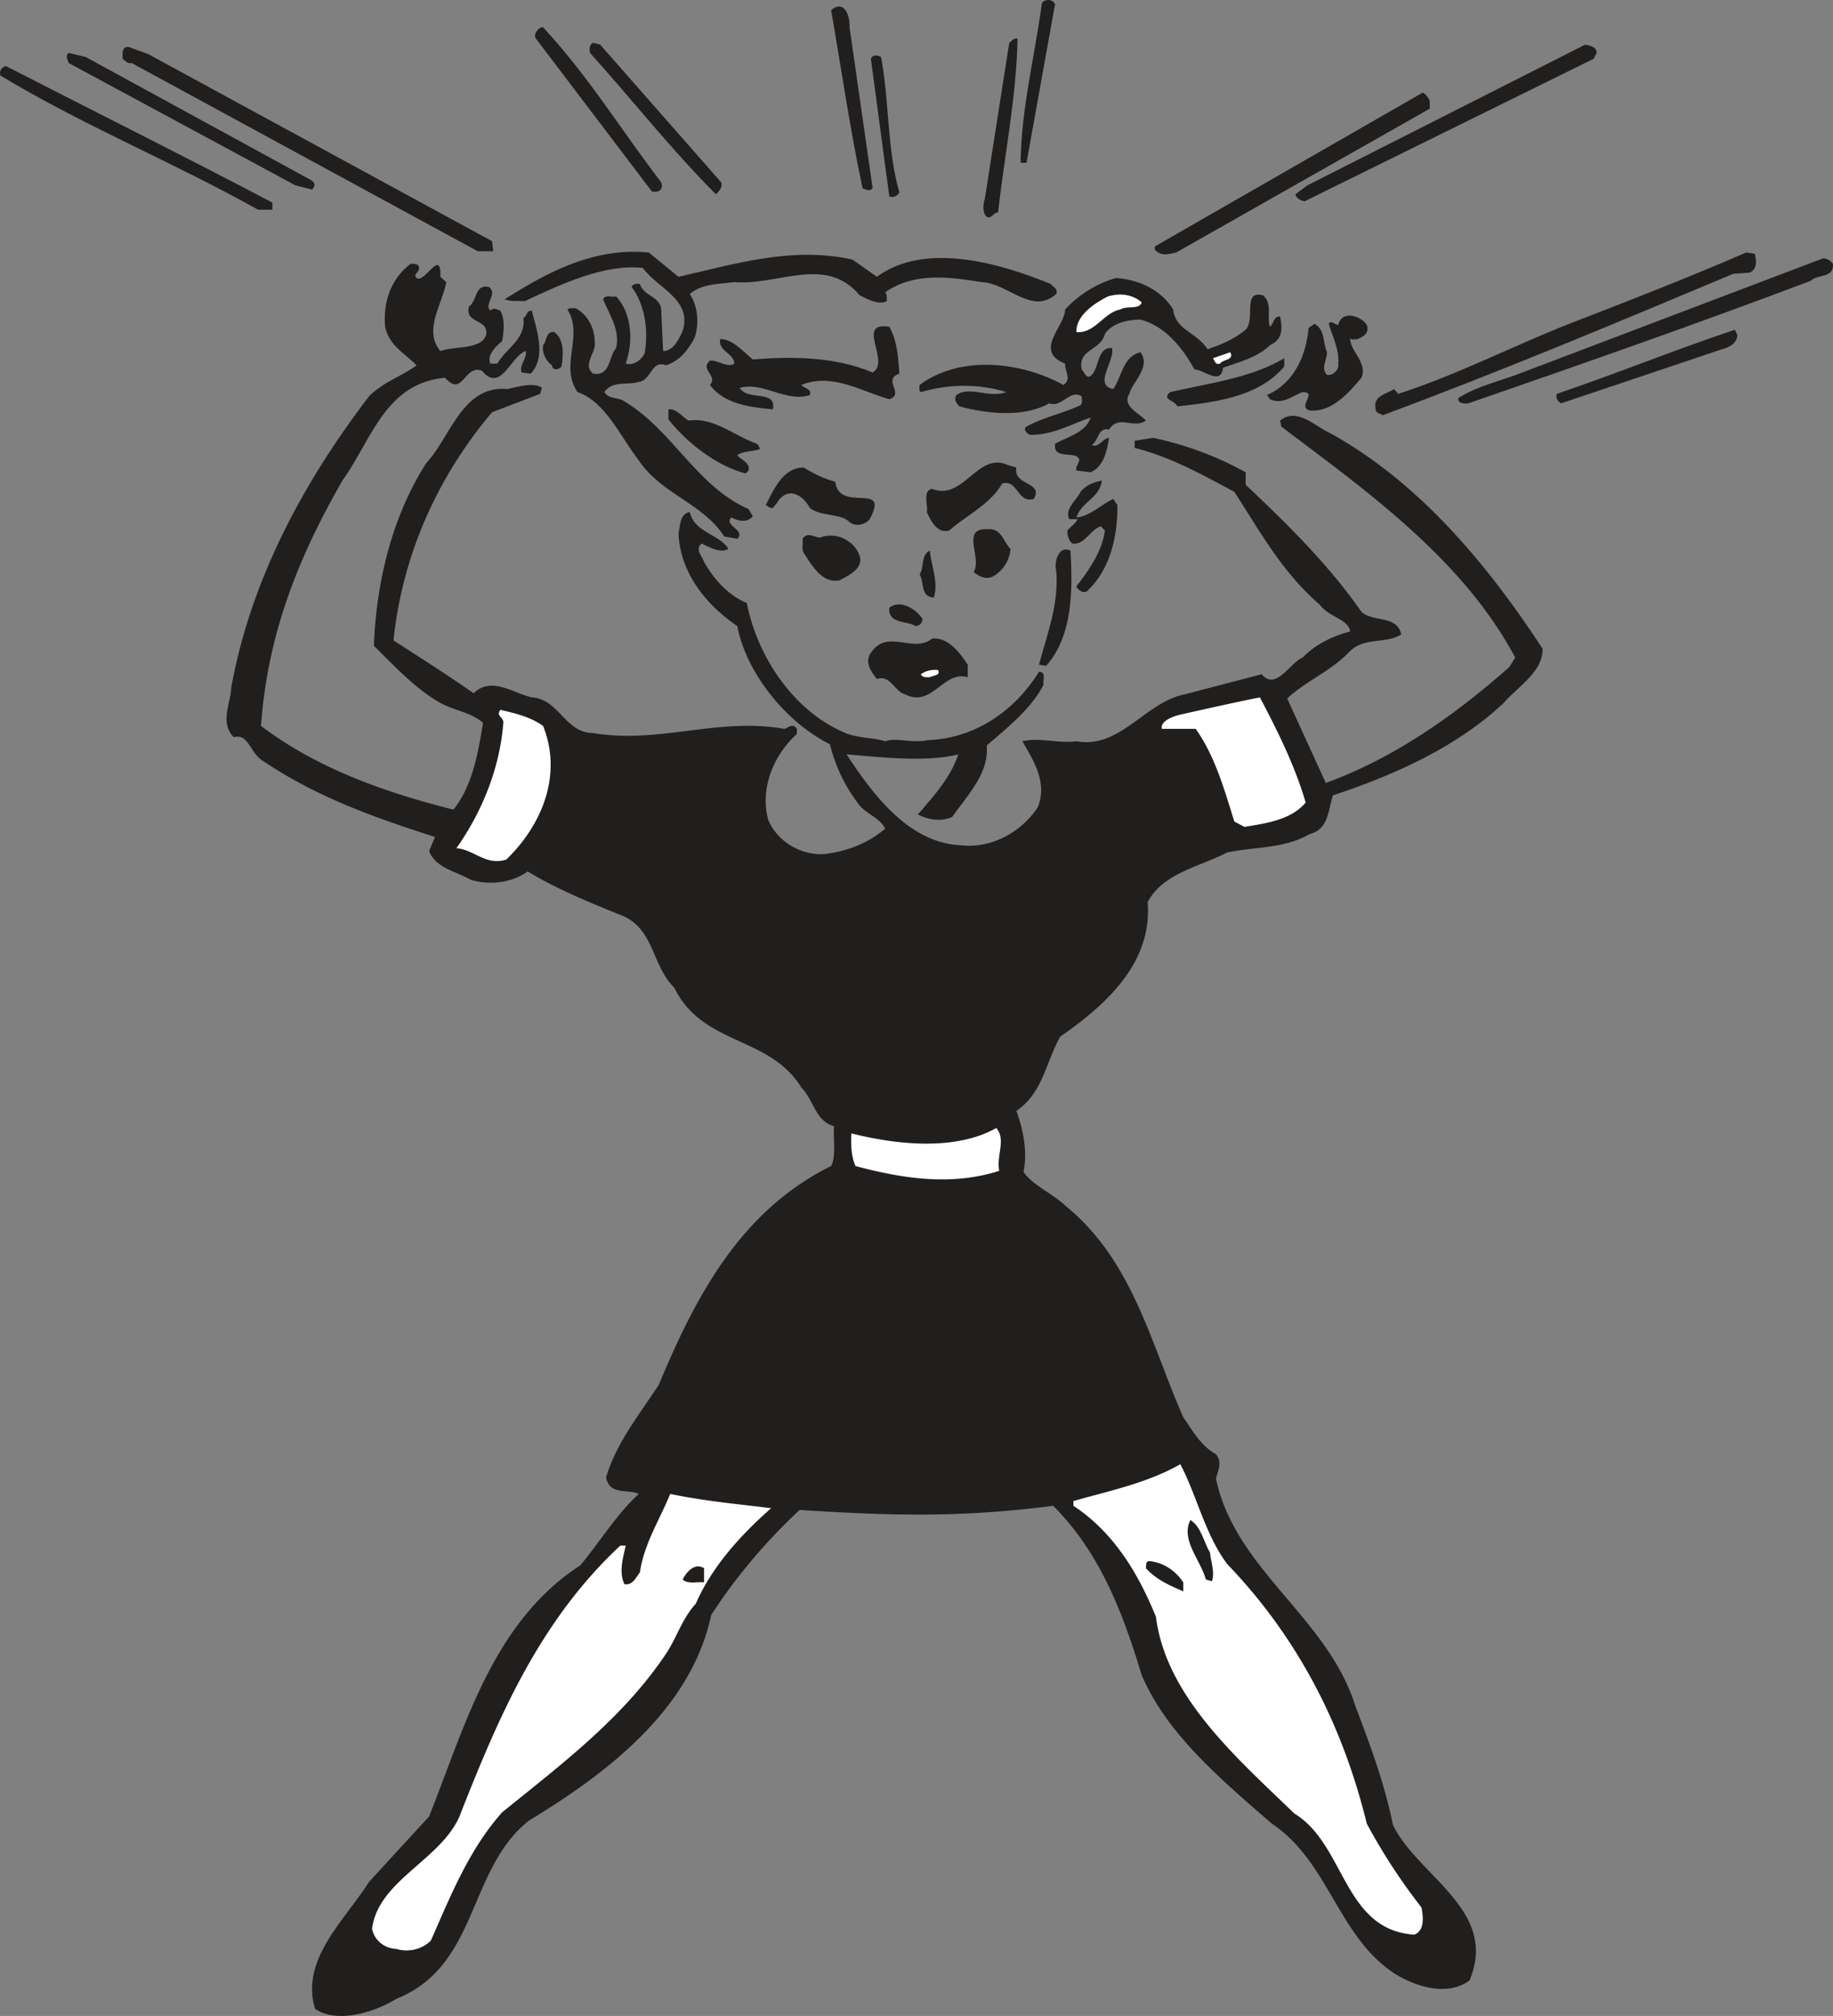
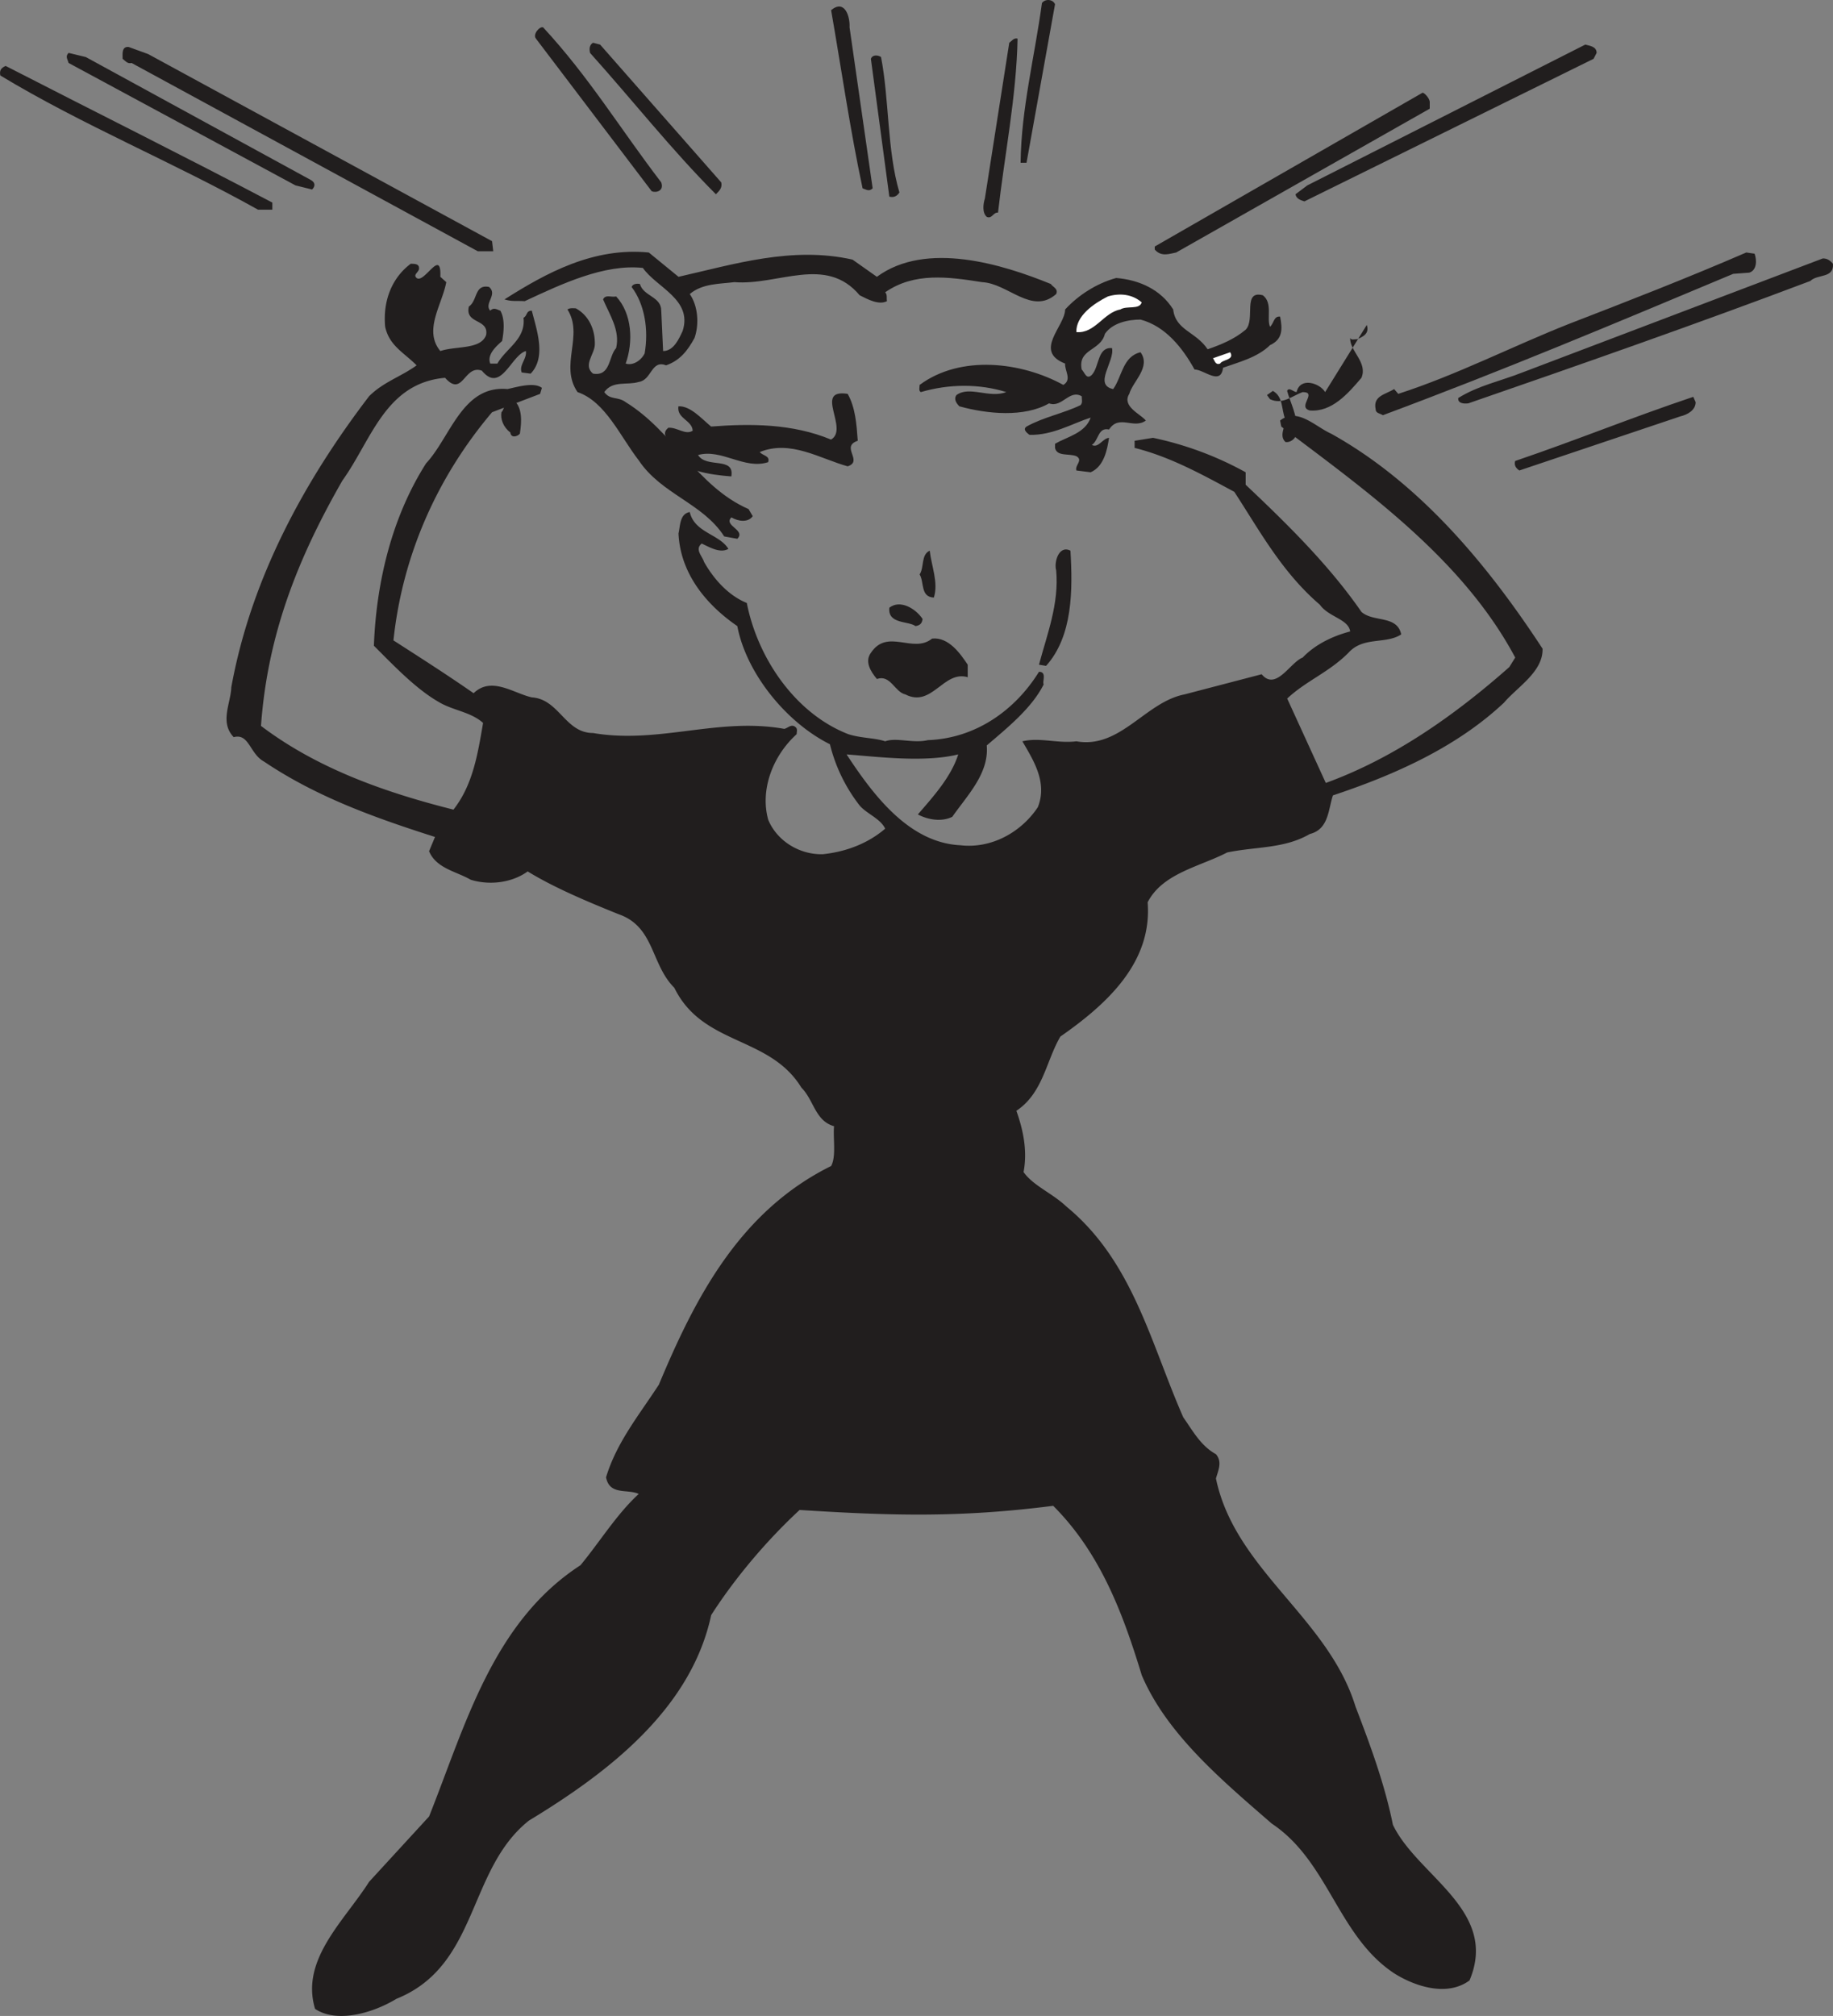
<svg xmlns="http://www.w3.org/2000/svg" width="144.951" height="159.385" viewBox="0 0 108.713 119.539">
  <rect x="0" y="0" width="108.713" height="119.539" fill="#808080" stroke="none" />
  <path style="fill:#211e1e;fill-opacity:1;fill-rule:nonzero;stroke:none" d="m62.656 722.71-1.691 9.403h-.352c.035-3.207.844-6.34 1.266-9.472.176-.25.633-.25.777.07m-12.187 1.371 1.37 9.547c-.21.21-.386.07-.597 0-.738-3.453-1.27-7.152-1.867-10.566.813-.672 1.129.386 1.094 1.019M39.3 733.277c.18.493-.28.633-.562.528l-6.867-9.051c-.21-.25.211-.742.422-.672 2.715 2.926 4.578 6.023 7.008 9.195m21.133-8.523c-.07 3.45-.774 6.902-1.16 10.316-.282-.035-.352.39-.669.25-.28-.25-.21-.777-.109-1.093l1.445-9.23c.141-.102.282-.313.493-.243m-17.574 8.523c.07.317-.106.493-.317.703-2.605-2.605-4.965-5.601-7.465-8.382-.039-.176-.07-.457.176-.602l.422.11 7.183 8.171m51.918-7.679-.18.351-17.148 8.453c-.25-.07-.496-.175-.531-.422l.703-.527 16.484-8.348c.247.07.672.106.672.493m-65.511 11.164.07.597h-.918L7.887 726.195c-.246.07-.387-.14-.532-.246 0-.281-.07-.738.356-.703l1.16.422 20.395 11.094m-10.743-3.625c.247.14.282.351.07.562l-.988-.246-13.453-7.258c-.07-.246-.21-.386 0-.597l1.02.246 13.351 7.293m33.813-7.293c.492 2.535.352 5.531 1.09 8.031-.14.21-.317.316-.598.246l-1.094-8.172c.106-.281.461-.21.602-.105m-36.102 8.629v.422h-.847c-5.035-2.817-10.39-5-15.285-7.957-.07-.32.07-.461.316-.567 5.355 2.75 10.531 5.32 15.816 8.102m68.645-5.989v.422l-15.04 8.528c-.386.07-.878.28-1.269-.176v-.18l15.887-9.121c.14.035.387.316.422.527m-44.555 10.391c3.274-.738 6.727-1.828 10.32-1.02l1.446 1.02c2.922-2.148 7.465-.738 10.316.426.106.176.461.277.317.597-1.442 1.266-2.852-.636-4.399-.707-2.008-.316-4.015-.597-5.742.602.14.14.07.352.105.527-.492.246-1.128-.105-1.62-.351-2.008-2.395-4.825-.567-7.43-.778-.848.11-1.903.07-2.645.707.492.704.567 1.797.281 2.606-.421.773-.878 1.34-1.687 1.621-.883-.352-.848.879-1.621.984-.668.211-1.55-.105-2.043.602.351.492.808.246 1.27.598 2.816 1.726 4.222 5 7.288 6.34l.247.421c-.282.387-.844.317-1.266.07-.496.493.879.739.352 1.27l-.778-.14c-1.265-1.973-3.734-2.504-5.07-4.512-1.094-1.406-1.973-3.485-3.63-4.047-1.089-1.586.388-3.348-.597-4.899.14-.105.352-.07.492-.07.778.422 1.165 1.27 1.13 2.184-.036.562-.708 1.199-.106 1.691 1.055.176.914-1.023 1.371-1.515.246-1.055-.387-1.973-.773-2.887.14-.317.492-.106.773-.176.953 1.02 1.023 2.711.566 3.98.422.141.914-.175 1.125-.601.246-1.406 0-2.922-.773-3.941.07-.176.281-.215.492-.176.211.738 1.266.738 1.266 1.582l.11 2.394c.632 0 .948-.738 1.16-1.195.597-1.867-1.551-2.57-2.36-3.734-2.29-.246-4.824.953-7.008 1.972-.492-.035-.742.036-1.2-.105 2.5-1.586 5.286-3.102 8.56-2.781l1.761 1.441m63.821-1.371c.14.387.14.984-.317 1.125l-.95.07c-7.151 2.996-13.597 5.707-20.78 8.383-.141-.105-.426-.105-.426-.352-.176-.808.601-.878 1.094-1.199l.246.285c3.488-1.129 6.761-2.82 10.144-4.156 3.38-1.305 7.008-2.715 10.496-4.226l.493.07m4.648.598c.07.878-.914.597-1.34 1.02-6.617 2.5-13.558 4.933-20.285 7.257-.281.035-.633 0-.598-.317 1.196-.742 2.465-.988 3.805-1.515l17.82-6.762c.246 0 .422.106.598.317" transform="translate(-.083 -722.461)" />
  <path style="fill:#211e1e;fill-opacity:1;fill-rule:nonzero;stroke:none" d="M24.934 738.348c.035.246-.387.386-.141.597.457.356 1.477-1.832 1.406-.07l.352.316c-.246 1.34-1.371 2.856-.352 4.086.918-.316 2.395-.07 2.715-.949.176-.988-1.27-.633-1.023-1.691.527-.352.316-1.336 1.199-1.16.527.457-.317.984.07 1.406.211-.211.387-.07.598 0 .281.496.21 1.234.105 1.797-.351.316-.914.808-.703 1.34h.422c.527-.918 1.691-1.446 1.55-2.715.247-.14.141-.422.493-.422.281 1.129.879 2.75-.07 3.734l-.528-.07c-.18-.422.317-.809.246-1.27-.882.25-1.48 2.54-2.609 1.164-1.055-.386-1.125 1.622-2.184.422-3.554.317-4.367 3.7-6.09 6.094-2.644 4.613-4.437 9.121-4.828 14.547 3.348 2.535 7.364 3.945 11.415 4.965 1.16-1.477 1.441-3.309 1.757-5.14-.738-.669-1.828-.74-2.675-1.27-1.336-.774-2.641-2.149-3.801-3.309.14-3.734 1.055-7.61 3.097-10.816 1.446-1.547 2.149-4.649 4.825-4.403.636-.14 1.586-.422 2.043-.07l-.106.355-2.851 1.09c-3.278 3.875-5.32 8.524-5.848 13.528 1.586 1.02 3.133 2.007 4.754 3.132 1.058-1.02 2.36 0 3.453.247 1.621.105 1.973 2.113 3.629 2.113 3.906.668 7.43-.95 11.34-.246.21-.035.422-.317.668-.106.14.106.07.282.07.422-1.406 1.27-2.184 3.277-1.687 5.074.527 1.266 1.863 2.078 3.238 2.043 1.375-.144 2.676-.636 3.699-1.515-.281-.598-1.094-.88-1.516-1.375a9.652 9.652 0 0 1-1.761-3.63c-2.606-1.3-4.965-4.226-5.493-7.007-1.902-1.305-3.382-3.168-3.488-5.492.106-.461.07-1.164.668-1.27.281 1.23 1.762 1.305 2.29 2.184-.493.281-1.126-.106-1.583-.317-.426.352.035.739.14 1.09.598 1.059 1.477 2.008 2.536 2.434.633 3.238 2.852 6.55 6.023 7.781.774.246 1.551.211 2.184.422.668-.246 1.652.14 2.535-.07 2.887-.106 5.211-1.828 6.586-4.051.492 0 .176.601.281.742-.703 1.41-2.148 2.57-3.379 3.625.141 1.656-1.128 2.926-2.043 4.23-.636.317-1.445.176-2.042-.14.914-1.059 1.972-2.223 2.394-3.559-2.008.493-4.754.141-6.621 0 1.617 2.465 3.73 5.246 6.762 5.387 1.832.211 3.593-.773 4.578-2.254.597-1.476-.281-2.816-.914-3.91 1.054-.246 2.078.14 3.203 0 2.605.461 4.086-2.324 6.41-2.781l4.578-1.196c.848 1.02 1.692-.707 2.43-.988.742-.773 1.762-1.27 2.82-1.55-.105-.739-1.27-.844-1.797-1.583-2.254-1.937-3.558-4.367-5.074-6.695-1.898-1.02-3.8-2.078-5.914-2.605v-.422l1.09-.176a19.75 19.75 0 0 1 5.496 2.043v.738c2.5 2.36 4.965 4.79 6.867 7.54.703.632 2.113.175 2.36 1.335-.915.602-2.254.106-3.133 1.094-1.164 1.164-2.504 1.656-3.63 2.71l2.29 5.005c3.98-1.446 7.574-3.946 10.883-6.871l.351-.563c-3.133-5.883-8.945-9.969-13.875-13.699l-.07-.356c1.02-.808 2.078.356 3.027.778 5.25 2.922 9.266 7.746 12.54 12.75.034 1.37-1.481 2.254-2.29 3.203-2.886 2.715-6.656 4.332-10.144 5.496-.282.844-.246 2.008-1.371 2.29-1.516.878-3.172.737-4.899 1.093-1.62.844-3.836 1.23-4.719 2.957.282 3.558-2.394 6.023-5.175 7.96-.848 1.442-1.024 3.345-2.61 4.403.39 1.09.672 2.36.426 3.63.563.808 1.723 1.265 2.535 2.042 3.946 3.238 5 8.098 6.938 12.504.527.738 1.023 1.687 1.937 2.184.387.457.14.949 0 1.441 1.13 5.426 6.656 8.242 8.278 13.527.878 2.29 1.726 4.578 2.218 7.008 1.446 3.031 6.305 5.074 4.543 9.23-1.336.985-3.242.352-4.472-.425-3.348-2.219-3.875-6.621-7.254-8.875-2.961-2.57-6.235-5.317-7.715-8.805-1.094-3.594-2.43-7.219-5.25-10.039-5.492.703-9.508.598-15.04.246-1.902 1.762-3.8 3.98-5.245 6.235-1.2 5.601-6.164 9.37-10.813 12.187-3.664 2.922-2.96 8.594-7.855 10.566-1.336.813-3.489 1.48-4.824.598-.883-2.922 1.726-5.21 3.203-7.535l3.558-3.875c2.149-5.39 3.77-11.52 8.98-14.899 1.165-1.41 2.15-3.03 3.454-4.226-.668-.316-1.727.105-1.938-.988.633-2.078 1.938-3.66 3.133-5.493 2.149-5.144 4.793-10.285 10.215-12.964.316-.563.105-1.688.176-2.36-1.125-.316-1.196-1.547-1.938-2.289-1.898-3.097-5.843-2.465-7.535-5.918-1.41-1.406-1.164-3.625-3.312-4.367-1.832-.738-3.84-1.582-5.387-2.535-.918.668-2.254.844-3.383.492-.844-.492-2.043-.668-2.465-1.691l.352-.844c-3.524-1.125-7.008-2.36-10.145-4.473-.843-.457-.879-1.691-1.793-1.445-.847-.879-.175-2.008-.144-2.957 1.164-6.41 4.297-12.188 8.172-17.258.847-.848 1.902-1.164 2.82-1.832-.777-.777-1.621-1.164-1.867-2.289-.14-1.516.387-2.89 1.515-3.734.211 0 .493 0 .493.246" transform="translate(-.083 -722.461)" />
  <path style="fill:#211e1e;fill-opacity:1;fill-rule:nonzero;stroke:none" d="M69.664 740.813c.14 1.234 1.336 1.304 2.043 2.359.809-.281 1.582-.598 2.254-1.16.598-.602-.211-2.36 1.02-2.043.601.457.21 1.37.425 1.867.246-.215.211-.637.598-.602.14.707.176 1.34-.598 1.692-.742.738-1.902 1.023-2.785 1.34-.14 1.09-1.125.105-1.691.105-.703-1.27-1.723-2.57-3.203-2.96-.704 0-1.657.179-2.114.847-.246 1.02-1.62.879-1.375 2.113.176.176.282.633.602.317.457-.493.316-1.657 1.195-1.586.176.777-1.125 2.183.07 2.43.528-.739.563-1.938 1.622-2.184.632.882-.457 1.726-.668 2.468-.461.739.668 1.196.984 1.582-.738.532-1.586-.386-2.184.532-.668-.145-.597.633-1.02.914.388.21.634-.387 1.02-.422-.105.668-.28 1.691-1.09 2.043l-.847-.106c-.106-.316.422-.601 0-.847-.422-.176-1.16.035-1.266-.492v-.247c.739-.421 1.793-.632 2.114-1.55-1.094.351-2.258 1.058-3.63 1.023-.14-.105-.421-.316-.175-.492 1.02-.567 2.183-.777 3.203-1.27.14-.14.07-.351.07-.527-.738-.426-1.16.703-1.937.422-1.477.844-3.66.633-5.317.176-.175-.176-.351-.422-.175-.668.773-.567 1.937.21 2.957-.176-1.586-.496-3.38-.496-5.07 0-.141-.07-.071-.285-.071-.426 2.43-1.797 6.023-1.37 8.523 0 .528-.316.07-.844.106-1.265-1.902-.743 0-2.22 0-3.207.773-.844 1.867-1.551 3.027-1.868 1.34.106 2.64.672 3.383 1.867" transform="translate(-.083 -722.461)" />
  <path style="fill:#fff;fill-opacity:1;fill-rule:nonzero;stroke:none" d="M67.797 740.39c-.14.458-.883.176-1.27.423-.984.175-1.511 1.445-2.605 1.34-.035-.954 1.023-1.692 1.867-2.114.703-.21 1.445-.14 2.008.352" transform="translate(-.083 -722.461)" />
-   <path style="fill:#211e1e;fill-opacity:1;fill-rule:nonzero;stroke:none" d="M81.145 741.73c.175.528-.247.704-.563.844-.176 0-.352.07-.422-.07-.035.773 1.055 1.445.668 2.36-.808.952-1.762 2.042-3.062 1.937-.778-.211.492-1.09-.426-1.09-.598.21-1.195.773-1.934.422l-.18-.246c1.622-.707 2.325-2.36 2.47-3.98l.35-.247c.634.352.493 1.125.74 1.688 0 .46-.388.953 0 1.34.35.07.741-.317.667-.668.074-.883-.387-1.692-.562-2.36.105-.25.386.07.562.07.211-.917 1.375-.53 1.692 0m-27.719 2.887c-1.055.352.351 1.2-.598 1.516-1.656-.461-3.383-1.586-5.215-.848.145.211.637.211.496.602-1.41.457-2.75-.813-4.156-.426.492.812 2.184.07 1.973 1.27-1.305-.106-2.926-.317-3.735-1.446.493-.562-.632-.914 0-1.441.528-.035 1.02.457 1.446.176-.04-.637-.953-.707-.848-1.446.703-.035 1.34.703 1.938 1.2 2.324-.18 4.824-.18 7.113.773 1.094-.633-1.055-3.027.988-2.711.457.809.527 1.797.598 2.781m49.695-2.289c0 .457-.457.738-.914.844l-9.543 3.207c-.21-.14-.32-.317-.25-.563 3.734-1.27 6.8-2.539 10.566-3.804l.141.316m-69.734 1.867c-.14.176-.532.282-.567-.07-.422-.316-.597-.812-.527-1.2.246-.245.14-.843.672-.773.597.457.527 1.336.422 2.043" transform="translate(-.083 -722.461)" />
+   <path style="fill:#211e1e;fill-opacity:1;fill-rule:nonzero;stroke:none" d="M81.145 741.73c.175.528-.247.704-.563.844-.176 0-.352.07-.422-.07-.035.773 1.055 1.445.668 2.36-.808.952-1.762 2.042-3.062 1.937-.778-.211.492-1.09-.426-1.09-.598.21-1.195.773-1.934.422l-.18-.246l.35-.247c.634.352.493 1.125.74 1.688 0 .46-.388.953 0 1.34.35.07.741-.317.667-.668.074-.883-.387-1.692-.562-2.36.105-.25.386.07.562.07.211-.917 1.375-.53 1.692 0m-27.719 2.887c-1.055.352.351 1.2-.598 1.516-1.656-.461-3.383-1.586-5.215-.848.145.211.637.211.496.602-1.41.457-2.75-.813-4.156-.426.492.812 2.184.07 1.973 1.27-1.305-.106-2.926-.317-3.735-1.446.493-.562-.632-.914 0-1.441.528-.035 1.02.457 1.446.176-.04-.637-.953-.707-.848-1.446.703-.035 1.34.703 1.938 1.2 2.324-.18 4.824-.18 7.113.773 1.094-.633-1.055-3.027.988-2.711.457.809.527 1.797.598 2.781m49.695-2.289c0 .457-.457.738-.914.844l-9.543 3.207c-.21-.14-.32-.317-.25-.563 3.734-1.27 6.8-2.539 10.566-3.804l.141.316m-69.734 1.867c-.14.176-.532.282-.567-.07-.422-.316-.597-.812-.527-1.2.246-.245.14-.843.672-.773.597.457.527 1.336.422 2.043" transform="translate(-.083 -722.461)" />
  <path style="fill:#fff;fill-opacity:1;fill-rule:nonzero;stroke:none" d="M72.445 744.02c-.28.105-.316-.176-.422-.317l1.02-.355c.285.46-.457.425-.598.672" transform="translate(-.083 -722.461)" />
-   <path style="fill:#211e1e;fill-opacity:1;fill-rule:nonzero;stroke:none" d="M76.25 744.195c-1.48 1.762-3.98 2.114-6.34 2.36-.176-.387-.95-.387-.422-.844 2.325-.531 4.825-.848 6.762-2.008v.492m-35.328 3.203c1.516-.21 2.715.918 4.05 1.375.106.07.141.211.176.317-.351.14-.949.105-1.336.351.176.282.774.422.668.918l-.175.176c-1.762-.457-3.524-1.867-4.578-3.207v-.598c.527-.035.843.493 1.195.668m19.441 2.786c-.21 1.09 1.657.843 1.024 1.863-.953.285-.953-1.195-1.867-.914-.704 1.234-2.149 1.902-3.133 2.781-.742.215-1.094-.598-1.34-1.09.105-.351-.281-1.27.316-1.375 1.867.742 2.711-2.254 4.508-1.406l.492.14m-10.742.844c.246 1.903 3.277-.07 2.043 2.22-.281.35-.844.456-1.195.175-.496-.527-1.692-.317-2.36-.844-.39-.742-1.234-1.27-1.867-.422-.07.14-.21.282-.316.422-.211.035-.281-.105-.426-.176.46-.847.988-2.218 2.258-2.218.597.386 1.23.668 1.863.843m15.817-.07c-.176 1.09-1.165 1.2-1.516 2.184.738-.036 1.445-.739 2.183-1.094l.247.355c.035 1.868-.457 3.91-1.832 5.141-.282.105-.563-.176-.598-.316.703-.88 1.55-2.114 1.691-3.313l-.246-.246c-.637.21-.953 1.129-1.691 1.023a.936.936 0 0 1-.281-.777c.21-.246.492-.422.597-.668H63.5c-.281-.633.422-1.09.668-1.621.352-.422.777-.562 1.27-.668m-5.426 4.051c-.035.738-.563 1.445-1.16 1.691-.426.106-.743-.105-1.024-.316.527-.848-.808-2.645.848-2.54.808-.07.914.743 1.336 1.165m-8.946.422c.246.738-.668 1.164-1.199 1.445-1.02.176-1.582-.809-2.11-1.621-.144-.211-.038-.563-.073-.844.285-.426.671-.105 1.023-.07.984-.387 2.078.21 2.36 1.09" transform="translate(-.083 -722.461)" />
  <path style="fill:#211e1e;fill-opacity:1;fill-rule:nonzero;stroke:none" d="M63.57 755.113c.14 2.324.14 5.07-1.445 6.832l-.422-.07c.492-1.832 1.2-3.629 1.02-5.598-.137-.46.144-1.515.847-1.164m-8.347 0c.105.918.527 1.903.246 2.782-.809-.036-.563-.915-.844-1.372.281-.425.07-1.164.598-1.41m-.423 4.051c-.034.281-.175.387-.421.422-.426-.316-1.656-.106-1.55-1.09.632-.496 1.55.035 1.972.668m2.676 2.711v.742c-1.446-.426-2.114 1.832-3.7 1.02-.632-.14-.879-1.196-1.687-.914-.356-.426-.742-1.024-.356-1.551.989-1.48 2.5.07 3.63-.844.984-.11 1.69.914 2.113 1.547" transform="translate(-.083 -722.461)" />
-   <path style="fill:#fff;fill-opacity:1;fill-rule:nonzero;stroke:none" d="M55.715 762.191c.176.32-.281.32-.492.426-.211 0-.422.035-.528-.176.317-.214.633-.285 1.02-.25m19.09 1.622c1.058 2.007 2.078 4.05 2.715 6.234-.848 1.023-2.329 1.234-3.63 1.445l-.6-.316c-.599-1.903-1.126-3.84-2.29-5.496h-2.008c-.105-.457.637-.739 1.094-.844 1.586-.356 3.133-.707 4.719-1.023m-42.512 1.691c1.164 2.922-.07 5.883-2.184 7.926-1.23.386-1.902-.598-2.957-.672 1.512-2.149 2.57-4.719 2.782-7.43.035-.351-.457-.387-.176-.777.914.215 1.797.426 2.535.953m27.051 26.383c-2.852.914-5.742.457-8.524-.285-.246-.563-.28-1.23-.246-1.938 2.64.672 6.164 1.059 8.594-.316.598.672 0 1.62.176 2.539m13.523 23.316c4.262 4.438 6.871 9.649 8.278 15.39a34.512 34.512 0 0 0 3.242 4.97c.105.527.21 1.37-.422 1.617-4.227-.282-4.086-5.352-7.117-7.184-3.344-3.242-7.606-6.902-8.207-11.66-.985-2.43-2.43-4.965-4.895-6.586v-.281c2.078-.598 4.367-1.059 6.34-2.184.988 1.867 1.445 4.121 2.781 5.918M45.82 811.89c-1.761 1.551-3.488 3.419-4.476 5.673-.809.878-1.125 2.007-1.758 2.957-2.574 3.84-6.2 6.55-9.723 9.406-1.972 2.219-3.062 4.965-4.226 7.605-.528.532-1.34.707-2.043.496-.703-.035-1.305-.496-1.446-1.199.391-2.992 4.372-4.156 5.32-7.008 2.22-5.601 4.614-11.238 9.403-15.71h.32c-.144.706-.425 1.55-.074 2.288.496.07.672-.386.918-.703.246-1.691 1.164-3.101 1.797-4.648 2.043.422 3.98.598 5.988.844" transform="translate(-.083 -722.461)" />
  <path style="fill:#211e1e;fill-opacity:1;fill-rule:nonzero;stroke:none" d="M71.848 814.531c.035.461.316 1.235.105 1.692l-.351-.106c-.317-1.16-1.516-2.36-.918-3.523.636.39.777 1.27 1.164 1.937m-1.586 1.762v.531c-.739-.32-1.586-.672-2.219-1.375.035-.176-.035-.386.176-.422.847.07 1.586.563 2.043 1.266m-28.422 0c-.317-.07-.953.14-1.27-.176.211-.422.703-1.02 1.27-.668v.844" transform="translate(-.083 -722.461)" />
</svg>